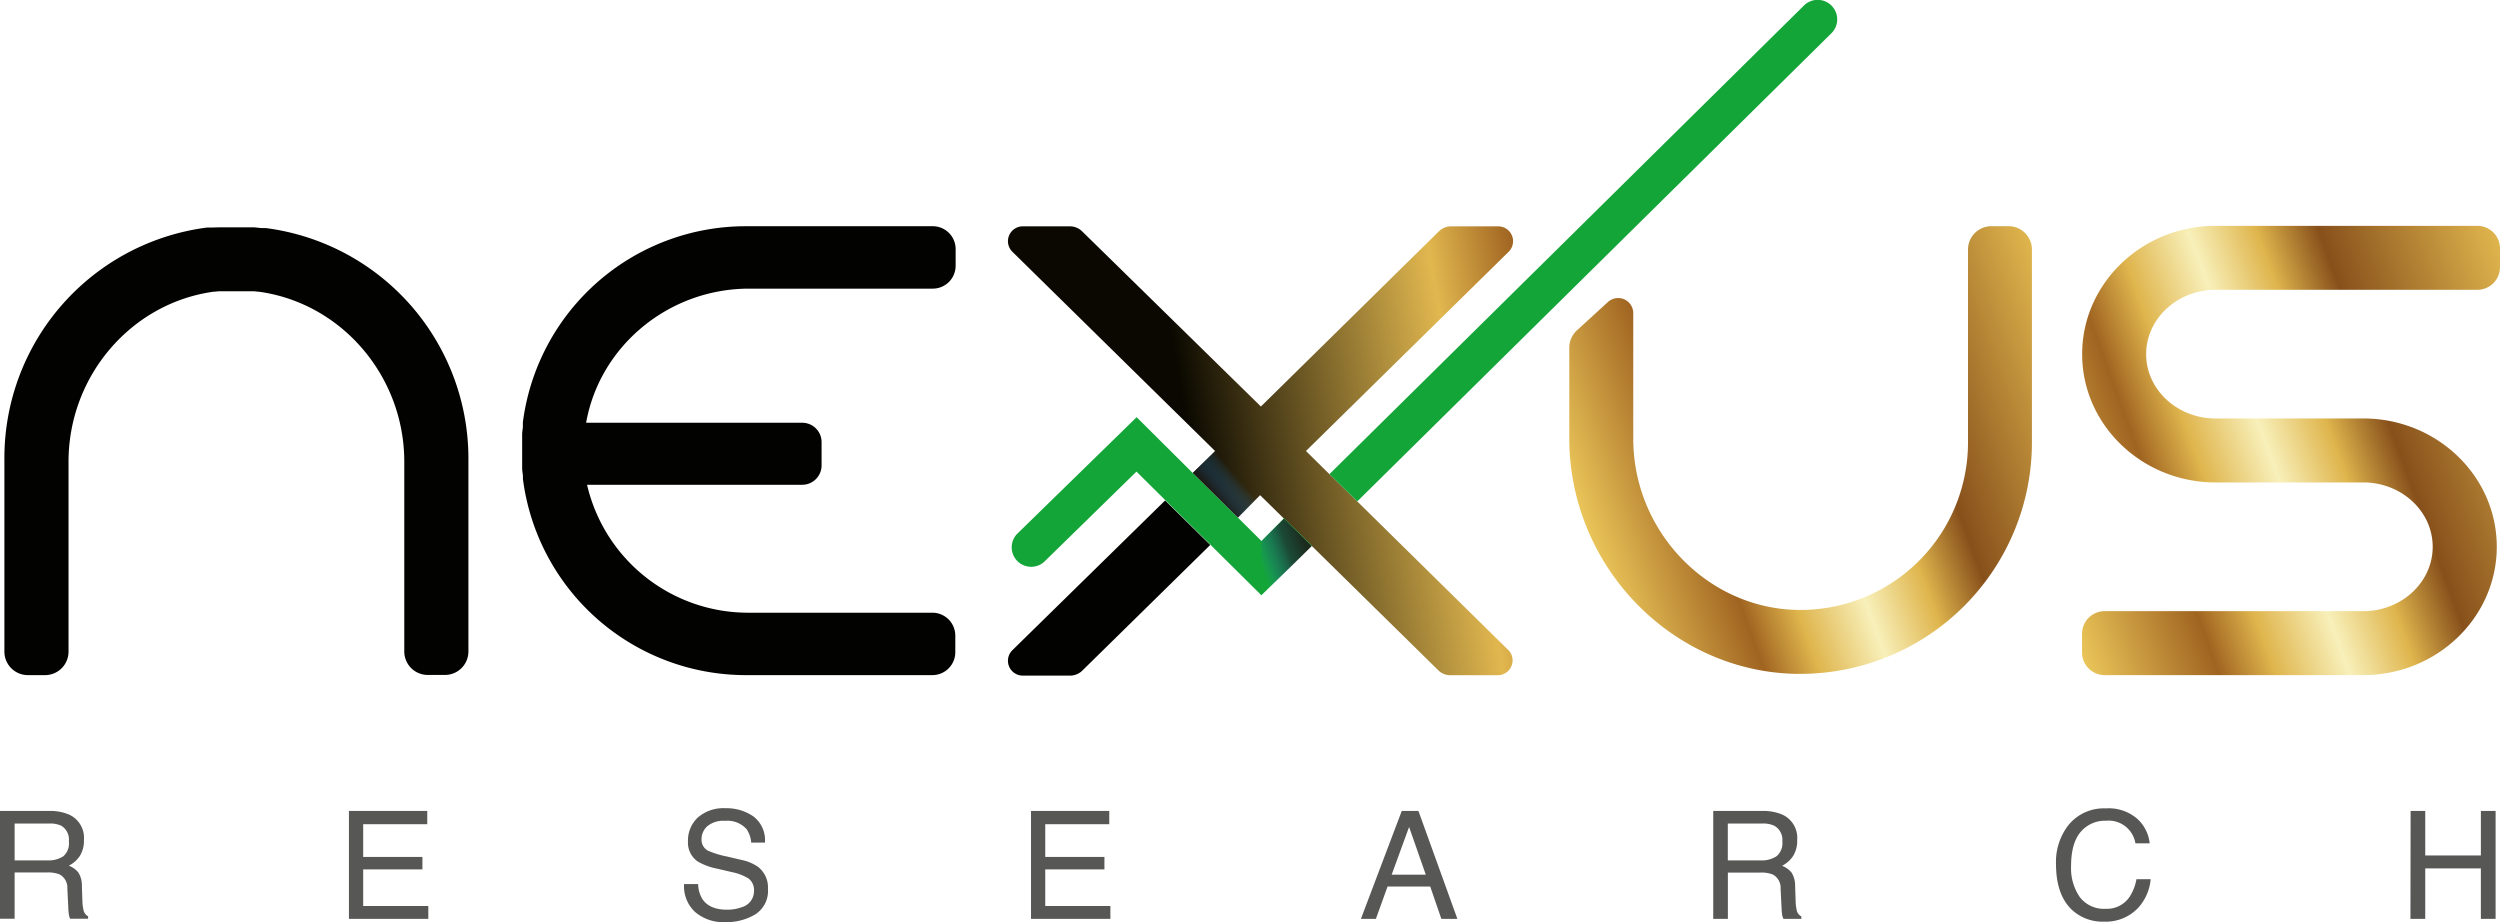
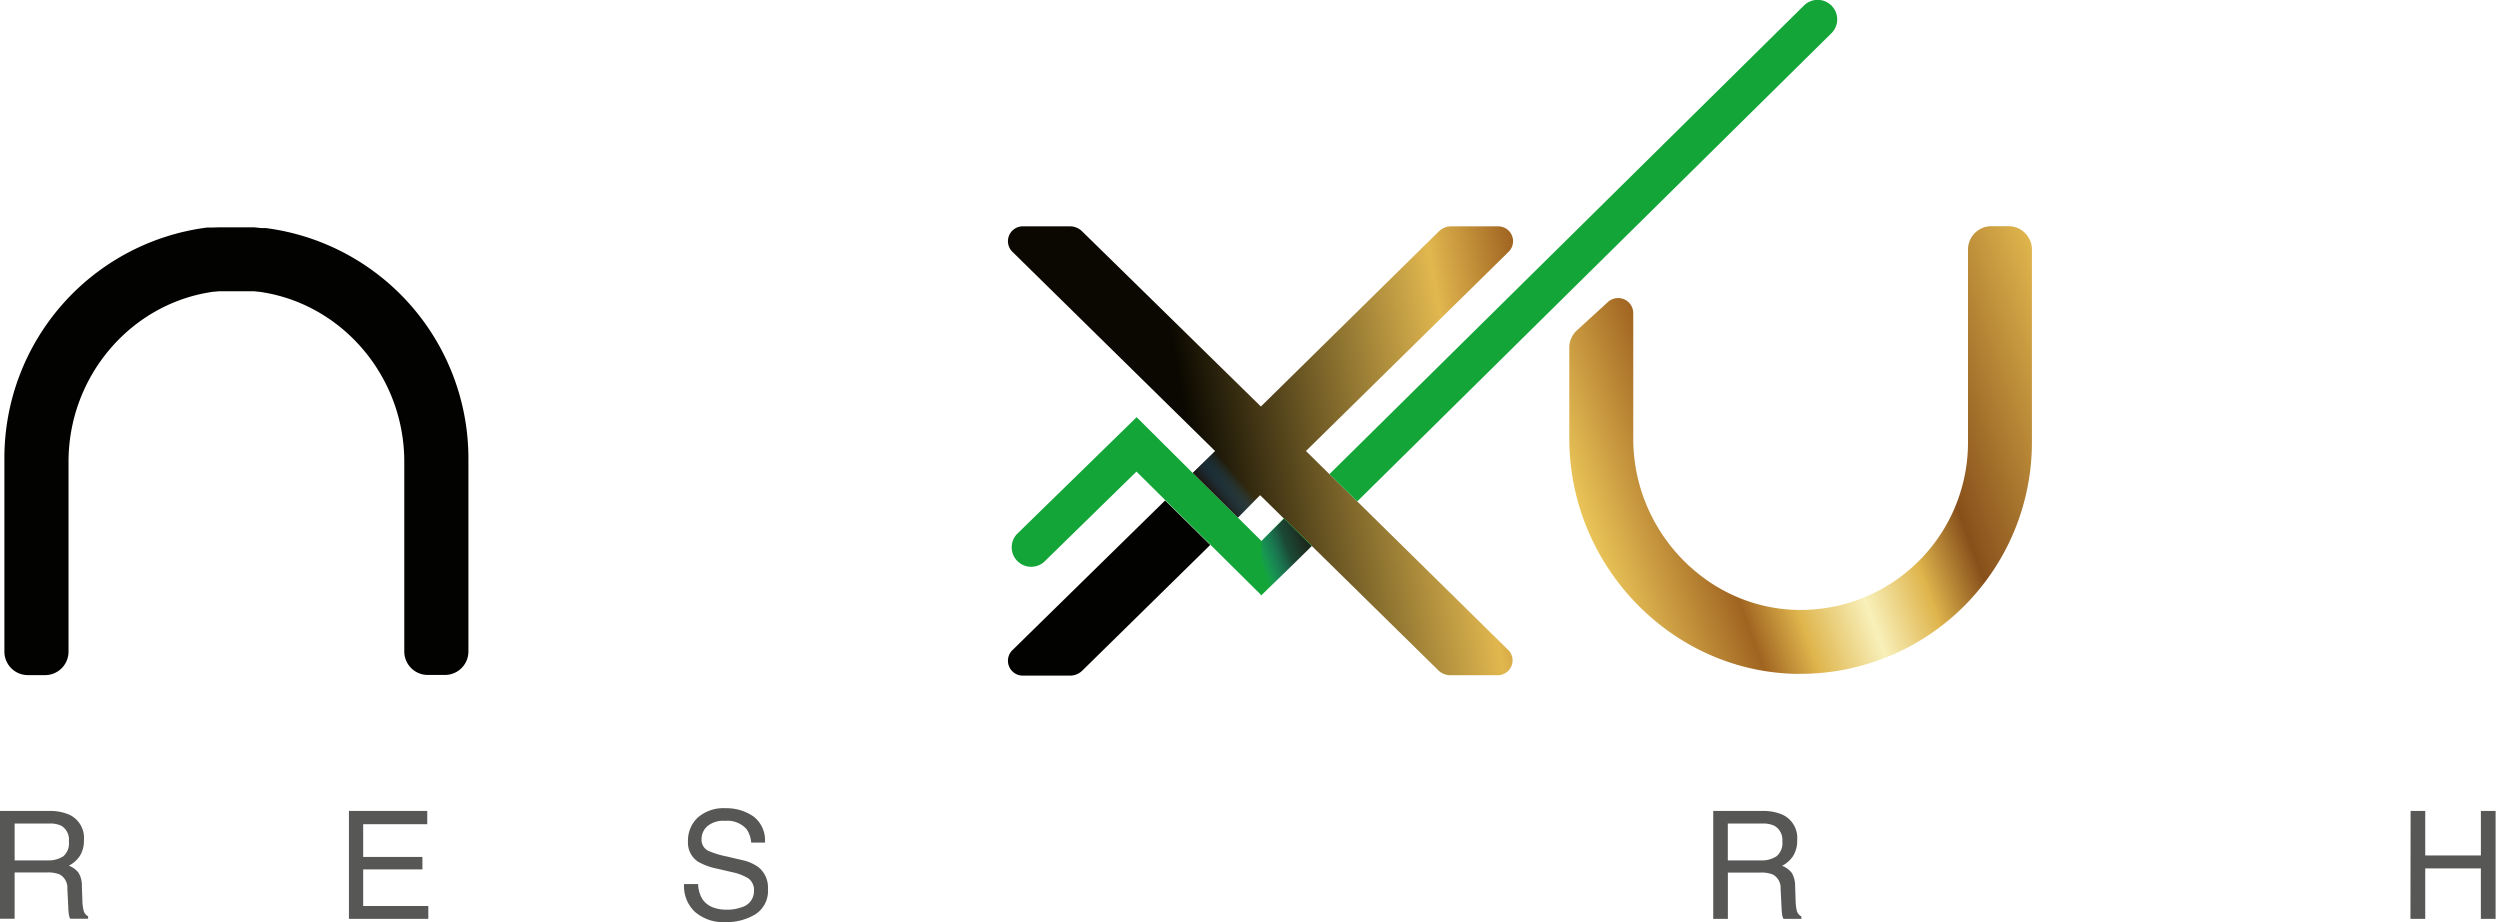
<svg xmlns="http://www.w3.org/2000/svg" xmlns:xlink="http://www.w3.org/1999/xlink" viewBox="0 0 449.44 165.76">
  <defs>
    <style>.cls-1{isolation:isolate;}.cls-2{fill:#020200;}.cls-3{fill:url(#linear-gradient);}.cls-4{fill:url(#linear-gradient-2);}.cls-5{fill:url(#linear-gradient-3);}.cls-6{fill:#13a538;}.cls-7,.cls-8{opacity:0.9;mix-blend-mode:multiply;}.cls-7{fill:url(#linear-gradient-4);}.cls-8{fill:url(#linear-gradient-5);}.cls-9{fill:#575756;}</style>
    <linearGradient id="linear-gradient" x1="188.99" y1="87.71" x2="277.1" y2="72.17" gradientUnits="userSpaceOnUse">
      <stop offset="0.29" stop-color="#0a0800" />
      <stop offset="0.83" stop-color="#e1b74f" />
      <stop offset="1" stop-color="#a06421" />
    </linearGradient>
    <linearGradient id="linear-gradient-2" x1="285.77" y1="96.44" x2="372.78" y2="64.77" gradientUnits="userSpaceOnUse">
      <stop offset="0" stop-color="#eac559" />
      <stop offset="0.23" stop-color="#a06421" />
      <stop offset="0.33" stop-color="#dfb54d" />
      <stop offset="0.46" stop-color="#f8f0ba" />
      <stop offset="0.58" stop-color="#dfb54d" />
      <stop offset="0.69" stop-color="#87501b" />
      <stop offset="1" stop-color="#dfb54d" />
    </linearGradient>
    <linearGradient id="linear-gradient-3" x1="366.76" y1="97.3" x2="456.92" y2="64.49" xlink:href="#linear-gradient-2" />
    <linearGradient id="linear-gradient-4" x1="224.78" y1="101.65" x2="235.65" y2="97.69" gradientUnits="userSpaceOnUse">
      <stop offset="0.15" stop-color="#2581c4" stop-opacity="0" />
      <stop offset="0.33" stop-color="#225b83" stop-opacity="0.38" />
      <stop offset="0.63" stop-color="#1e2d36" stop-opacity="0.84" />
      <stop offset="0.91" stop-color="#1d1d1b" />
    </linearGradient>
    <linearGradient id="linear-gradient-5" x1="9801.29" y1="5891.47" x2="9806.42" y2="5887.17" gradientTransform="translate(10024.38 5976.38) rotate(180)" gradientUnits="userSpaceOnUse">
      <stop offset="0.15" stop-color="#2581c4" stop-opacity="0" />
      <stop offset="0.17" stop-color="#257fc0" stop-opacity="0.02" />
      <stop offset="0.91" stop-color="#1d1d1b" />
    </linearGradient>
  </defs>
  <g class="cls-1">
    <g id="Camada_2" data-name="Camada 2">
      <g id="Layer_1" data-name="Layer 1">
        <path class="cls-2" d="M47.77,41l-.41,0-.4,0-1.24-.13-.81,0-.61,0-.8,0c-.22,0-.44,0-.67,0h-.66c-.23,0-.45,0-.76,0l-.72,0-.6,0-.8,0L38,40.91l-.4,0-.41,0A41.77,41.77,0,0,0,.79,82.36v34.8A4.22,4.22,0,0,0,5,121.37H8.11a4.22,4.22,0,0,0,4.21-4.21V83c0-15.37,11.22-28.51,26.09-30.56l.17,0,.75-.08.44,0,.38,0c.16,0,.32,0,.49,0l.42,0c.21,0,.43,0,.64,0h1.6c.21,0,.43,0,.64,0l.42,0c.17,0,.33,0,.49,0l.38,0,.43,0,.81.09.12,0C61.46,54.52,72.68,67.66,72.68,83v34.13a4.22,4.22,0,0,0,4.21,4.21H80a4.22,4.22,0,0,0,4.21-4.21V82.36A41.78,41.78,0,0,0,47.77,41Z" />
-         <path class="cls-2" d="M134.69,51.89h33a4.11,4.11,0,0,0,4.11-4.11v-3a4.11,4.11,0,0,0-4.11-4.11H134.05A40.41,40.41,0,0,0,94,75.92h0c0,.13,0,.26,0,.38l0,.3c0,.43-.1.87-.13,1.31,0,.25,0,.49,0,.74l0,.63c0,.23,0,.45,0,.76s0,.44,0,.66v.64c0,.22,0,.43,0,.73l0,.68,0,.63c0,.25,0,.5,0,.75,0,.43.08.86.14,1.38l0,.22c0,.13,0,.26,0,.38a40.42,40.42,0,0,0,40,35.26h33.62a4.12,4.12,0,0,0,4.11-4.11v-3a4.12,4.12,0,0,0-4.11-4.11h-33a29.72,29.72,0,0,1-29.09-23h38.68a3.48,3.48,0,0,0,3.48-3.48V79.46A3.48,3.48,0,0,0,144.28,76H105.37C107.83,62.17,120.24,51.89,134.69,51.89Z" />
        <path class="cls-2" d="M182,116.89a2.67,2.67,0,0,0,1.87,4.57h8.5a3.12,3.12,0,0,0,2.2-.9h0l23-22.59-8.11-8Z" />
        <path class="cls-3" d="M271.18,116.89,244,90.14l-5-4.9-4.22-4.16,36.44-35.82a2.67,2.67,0,0,0-1.88-4.57h-8.46a3.12,3.12,0,0,0-2.2.9l-32,31.49L194.54,41.59a3.12,3.12,0,0,0-2.2-.9h-8.46A2.67,2.67,0,0,0,182,45.26l36.44,35.82-4,3.94,8.1,8,4-4,4.24,4.17,5,4.91,22.78,22.39a3.12,3.12,0,0,0,2.2.9h8.49a2.67,2.67,0,0,0,1.88-4.57Z" />
        <path class="cls-4" d="M361.06,40.66H358a4.21,4.21,0,0,0-4.2,4.2v34.7a30.11,30.11,0,0,1-31,30.08c-16.09-.48-29.18-14.27-29.18-30.75V56.29a2.72,2.72,0,0,0-4.55-2l-5.59,5.11a4.22,4.22,0,0,0-1.36,3.1V78.8c0,22.82,18.21,41.81,40.59,42.34h1a41.61,41.61,0,0,0,41.58-41.59V44.86A4.21,4.21,0,0,0,361.06,40.66Z" />
-         <path class="cls-5" d="M398.32,52.1h47.05A4.07,4.07,0,0,0,449.44,48V44.67a4.07,4.07,0,0,0-4.07-4.07H398.32c-13.23,0-24,10.35-24,23.07s10.76,23.06,24,23.06h26.54c6.88,0,12.48,5.19,12.48,11.57s-5.6,11.57-12.48,11.57H378.37a4.07,4.07,0,0,0-4.07,4.07v3.36a4.07,4.07,0,0,0,4.07,4.07h46.49c13.22,0,24-10.35,24-23.07s-10.76-23.07-24-23.07H398.32c-6.89,0-12.49-5.18-12.49-11.56S391.43,52.1,398.32,52.1Z" />
        <path class="cls-6" d="M226.78,97.26l-4.23-4.2-8.1-8L204.34,75,182.83,96a3.5,3.5,0,0,0,4.89,5l16.59-16.22,5.14,5.1,8.11,8,9.21,9.14,9.06-8.94-5-4.91Z" />
        <path class="cls-6" d="M329.25,1a3.5,3.5,0,0,0-4.95,0L239,85.24l5,4.9L329.22,6A3.5,3.5,0,0,0,329.25,1Z" />
        <polygon class="cls-7" points="230.83 93.26 235.82 98.17 226.77 107.11 226.78 97.26 230.83 93.26" />
        <polygon class="cls-8" points="222.55 93.06 214.45 85.02 218.45 81.08 226.59 89.09 222.55 93.06" />
        <path class="cls-9" d="M0,145.79H8.82a8.66,8.66,0,0,1,3.59.65A4.58,4.58,0,0,1,15.09,151a5.15,5.15,0,0,1-.72,2.85,5.21,5.21,0,0,1-2,1.78,4,4,0,0,1,1.71,1.22,4.33,4.33,0,0,1,.64,2.44l.09,2.6a7.93,7.93,0,0,0,.19,1.65,1.62,1.62,0,0,0,.84,1.19v.44H12.61a2.36,2.36,0,0,1-.21-.65,11.89,11.89,0,0,1-.13-1.53l-.16-3.24a2.73,2.73,0,0,0-1.37-2.54,5.52,5.52,0,0,0-2.3-.36H2.63v8.32H0Zm8.53,8.89a4.89,4.89,0,0,0,2.85-.74,3.05,3.05,0,0,0,1-2.67A2.89,2.89,0,0,0,11,148.44a4.72,4.72,0,0,0-2.09-.39H2.63v6.63Z" />
        <path class="cls-9" d="M62.73,145.79H76.81v2.38H65.29v5.89H75.94v2.24H65.29v6.58H77v2.31H62.73Z" />
        <path class="cls-9" d="M125.51,158.93a5.37,5.37,0,0,0,.75,2.68c.84,1.28,2.32,1.93,4.43,1.93a7.39,7.39,0,0,0,2.6-.43,3,3,0,0,0,2.26-2.93,2.58,2.58,0,0,0-1-2.26,9.3,9.3,0,0,0-3-1.14l-2.55-.6a11.3,11.3,0,0,1-3.53-1.28,4.1,4.1,0,0,1-1.79-3.63,5.68,5.68,0,0,1,1.76-4.29,7,7,0,0,1,5-1.68,8.48,8.48,0,0,1,5,1.47,5.37,5.37,0,0,1,2.08,4.71h-2.47a5.08,5.08,0,0,0-.81-2.39,4.61,4.61,0,0,0-3.91-1.52,4.42,4.42,0,0,0-3.21,1,3.11,3.11,0,0,0-1,2.27,2.23,2.23,0,0,0,1.15,2.09,16.45,16.45,0,0,0,3.42,1.05l2.63.62a7.92,7.92,0,0,1,2.94,1.23,4.66,4.66,0,0,1,1.8,3.95,5,5,0,0,1-2.29,4.61,10.06,10.06,0,0,1-5.31,1.39,7.85,7.85,0,0,1-5.53-1.85,6.32,6.32,0,0,1-1.95-5Z" />
-         <path class="cls-9" d="M185.35,145.79h14.07v2.38H187.91v5.89h10.64v2.24H187.91v6.58h11.71v2.31H185.35Z" />
-         <path class="cls-9" d="M252,145.79h3l7,19.4h-2.88l-2-5.81h-7.67l-2.1,5.81h-2.69Zm4.32,11.45-3-8.57-3.13,8.57Z" />
        <path class="cls-9" d="M308,145.79h8.81a8.63,8.63,0,0,1,3.59.65,4.58,4.58,0,0,1,2.69,4.58,5.15,5.15,0,0,1-.72,2.85,5.21,5.21,0,0,1-2,1.78,4.1,4.1,0,0,1,1.71,1.22,4.41,4.41,0,0,1,.64,2.44l.09,2.6a8.08,8.08,0,0,0,.18,1.65,1.6,1.6,0,0,0,.85,1.19v.44h-3.22a2.73,2.73,0,0,1-.22-.65,14.15,14.15,0,0,1-.13-1.53l-.16-3.24a2.72,2.72,0,0,0-1.37-2.54,5.49,5.49,0,0,0-2.3-.36h-5.81v8.32H308Zm8.53,8.89a4.84,4.84,0,0,0,2.84-.74,3.05,3.05,0,0,0,1.05-2.67,2.9,2.9,0,0,0-1.46-2.83,4.74,4.74,0,0,0-2.1-.39h-6.24v6.63Z" />
-         <path class="cls-9" d="M384.23,147.2a6.92,6.92,0,0,1,2.23,4.41H383.9a4.88,4.88,0,0,0-5.29-4.06,5.71,5.71,0,0,0-4.55,2c-1.15,1.35-1.73,3.4-1.73,6.18a9.1,9.1,0,0,0,1.56,5.53,5.44,5.44,0,0,0,4.67,2.12,4.88,4.88,0,0,0,4.34-2.23,8.49,8.49,0,0,0,1.18-3.09h2.56a8.8,8.8,0,0,1-2.24,5.14,8,8,0,0,1-6.16,2.49,8.08,8.08,0,0,1-5.62-2q-3-2.7-3-8.36a10.74,10.74,0,0,1,2.24-7,8.17,8.17,0,0,1,6.7-3A7.83,7.83,0,0,1,384.23,147.2Z" />
        <path class="cls-9" d="M433.37,145.79H436v8h10v-8h2.65v19.4H446v-9.07H436v9.07h-2.66Z" />
      </g>
    </g>
  </g>
</svg>